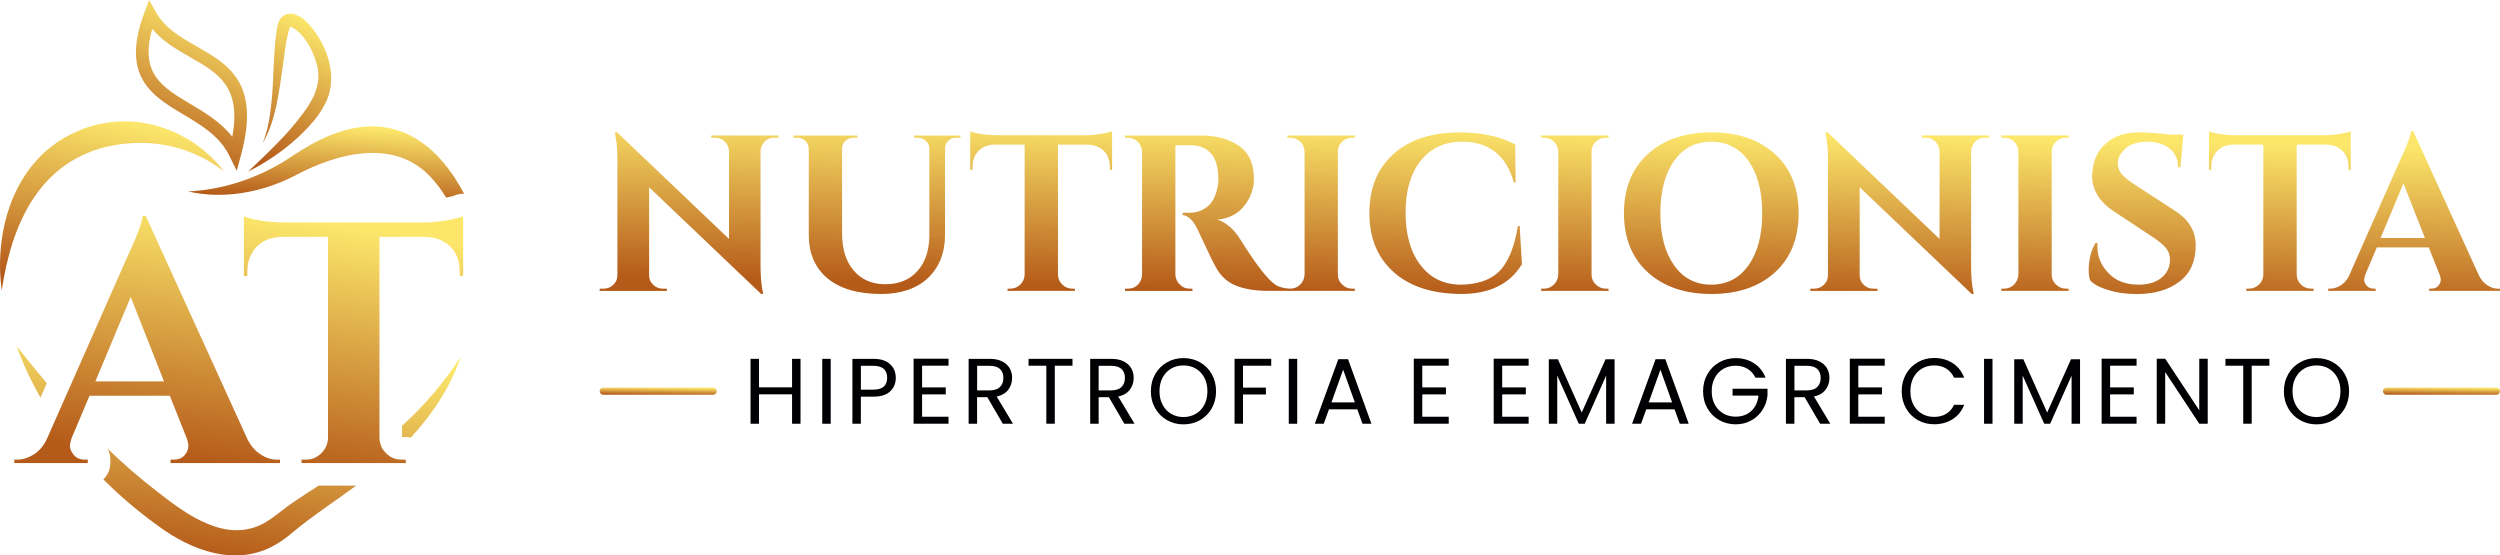
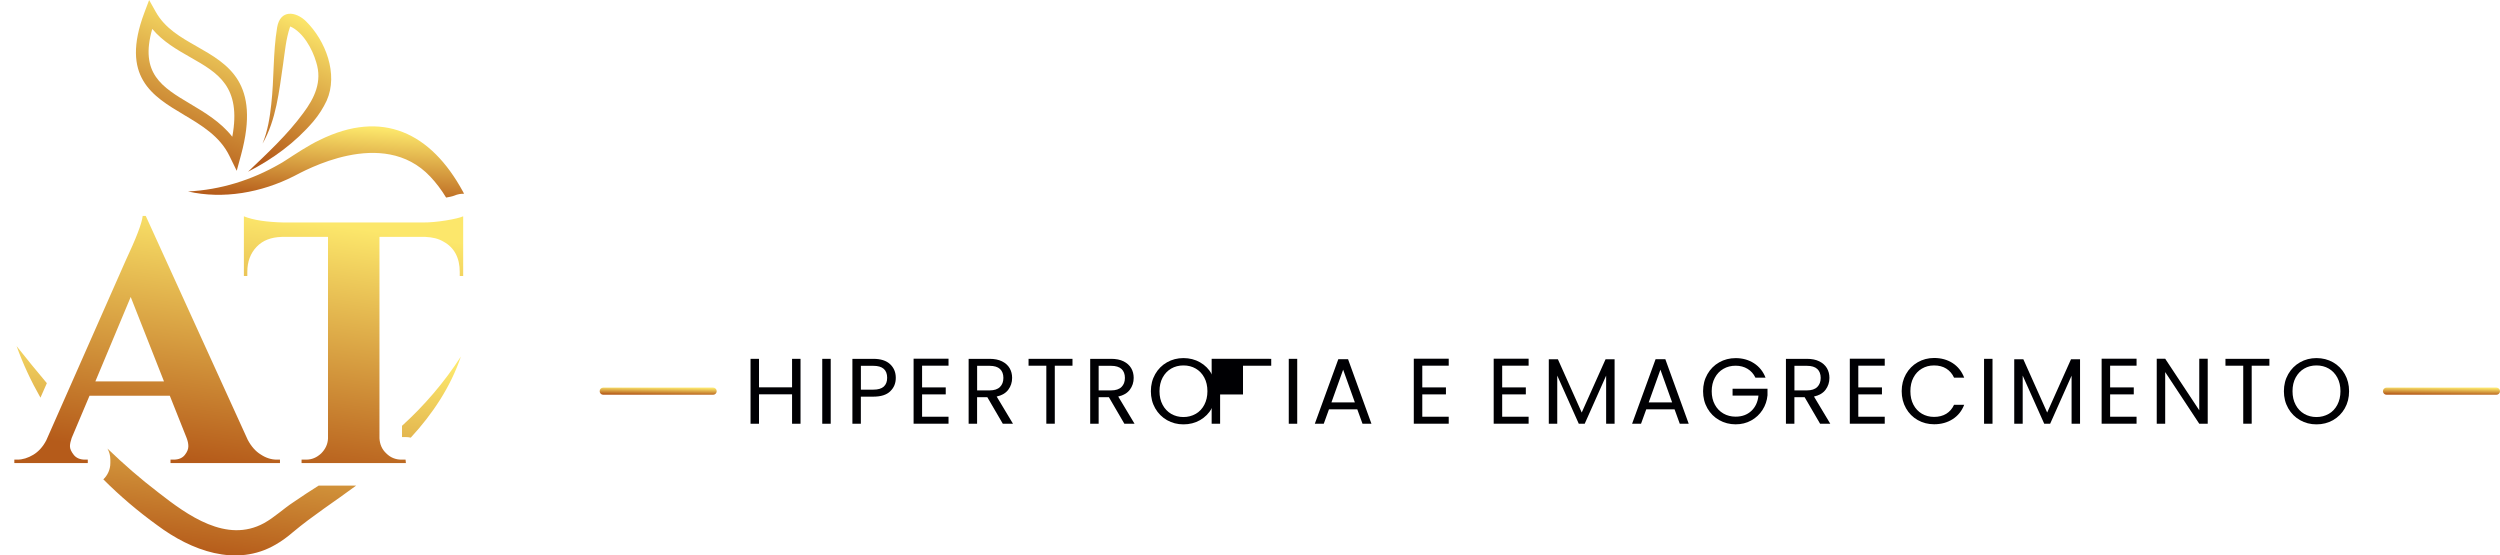
<svg xmlns="http://www.w3.org/2000/svg" xmlns:xlink="http://www.w3.org/1999/xlink" id="Layer_2" viewBox="0 0 727.21 161.57">
  <defs>
    <style>.cls-1,.cls-2{fill:none;}.cls-3{fill:#000003;}.cls-4{fill:url(#linear-gradient-8);}.cls-5{fill:url(#linear-gradient-7);}.cls-6{fill:url(#linear-gradient-5);}.cls-7{fill:url(#linear-gradient-6);}.cls-8{fill:url(#linear-gradient-9);}.cls-9{fill:url(#linear-gradient-4);}.cls-10{fill:url(#linear-gradient-3);}.cls-11{fill:url(#linear-gradient-2);}.cls-12{fill:url(#linear-gradient);}.cls-13{clip-path:url(#clippath-1);}.cls-14{clip-path:url(#clippath-3);}.cls-15{clip-path:url(#clippath-4);}.cls-16{clip-path:url(#clippath-2);}.cls-17{clip-path:url(#clippath-7);}.cls-18{clip-path:url(#clippath-6);}.cls-19{clip-path:url(#clippath-8);}.cls-20{clip-path:url(#clippath-5);}.cls-2{clip-rule:evenodd;}.cls-21{clip-path:url(#clippath);}</style>
    <clipPath id="clippath">
      <path class="cls-1" d="M119.48,127.31c6.35-6.88,11.59-14.76,14.59-23.6-4.87,7.54-10.62,14.24-17.13,20.15v3.27h1.02c.52,0,1.03.06,1.51.17M13.63,111.46c-2.99-3.54-5.91-7.14-8.8-10.78,1.87,5.19,4.21,10.2,6.94,14.99l1.86-4.21ZM92.68,141.26c-2.45,1.55-4.89,3.13-7.3,4.8-2.9,1.89-5.53,4.43-8.58,6.11-10.87,5.96-22.23-2.26-30.76-8.93-5.2-3.97-10.1-8.25-14.78-12.76.53.95.84,2.04.84,3.21v1c0,1.86-.78,3.55-2.04,4.75,4.87,4.88,10.15,9.35,15.69,13.35,9.78,7.3,22.92,12.37,34.49,5.59,1.74-.99,3.47-2.28,4.97-3.58,5.83-4.88,12.18-8.93,18.38-13.54h-10.92Z" />
    </clipPath>
    <linearGradient id="linear-gradient" x1="66.01" y1="162.11" x2="73.32" y2="100.19" gradientUnits="userSpaceOnUse">
      <stop offset="0" stop-color="#b55b1a" />
      <stop offset="1" stop-color="#fce76b" />
    </linearGradient>
    <clipPath id="clippath-1">
-       <path class="cls-1" d="M32.56,42.34c11.69-2.15,22.97.13,32.56,7.48-4.96-6.56-12.38-11.51-20.77-13.53-10.63-2.71-22.43.24-30.73,7.42C2.26,53.59-1.47,70.08.5,84.52c2.84-19.27,10.9-37.9,32.06-42.18" />
-     </clipPath>
+       </clipPath>
    <linearGradient id="linear-gradient-2" x1="27.05" y1="84.24" x2="36.34" y2="35.24" xlink:href="#linear-gradient" />
    <clipPath id="clippath-2">
      <path class="cls-1" d="M82.93,46.74c-.39.26-1.15.74-1.57.95-8.15,4.69-17.18,7.53-26.68,8,10.26,2.35,21.39.32,30.77-4.43,2.89-1.46,25.88-14.57,39.71.11,1.73,1.83,3.27,3.89,4.61,6.1.84-.15,1.78-.33,2.39-.57.93-.4,1.89-.58,2.83-.54-.11-.22-.22-.43-.34-.65-9.31-17.11-23.42-23.98-41.65-14.99-3.41,1.62-6.9,3.98-10.08,6.03" />
    </clipPath>
    <linearGradient id="linear-gradient-3" x1="93.92" y1="58.53" x2="95.4" y2="36.44" xlink:href="#linear-gradient" />
    <clipPath id="clippath-3">
      <path class="cls-1" d="M44.28,8.4h0c3.11,3.71,7.19,6.04,11.16,8.3,7.91,4.5,14.84,8.45,12.13,23.08-3.38-4.31-8.03-7.07-12.23-9.57-8.18-4.87-14.78-8.8-11.05-21.81M53.45,33.37c5.15,3.06,10.48,6.23,13.26,11.92l2.15,4.39,1.28-4.71c5.66-20.9-3.77-26.27-12.88-31.46-4.77-2.71-9.27-5.28-11.95-10.06l-1.93-3.44-1.39,3.69c-7.02,18.67,2.38,24.26,11.48,29.67Z" />
    </clipPath>
    <linearGradient id="linear-gradient-4" x1="46.82" y1="47.03" x2="64.01" y2="2.44" xlink:href="#linear-gradient" />
    <clipPath id="clippath-4">
      <path class="cls-1" d="M84.46,7.67h0s.02-.02.03-.02c0,0,0,0,0,0,0,0-.02.01-.02.02M72.15,49.95c7.18-3.67,13.74-8.46,19.03-14.67,1.51-1.78,2.85-3.88,3.84-5.99,3.46-7.76-.33-17.52-6.03-23.12-3.03-2.94-7.48-3.4-8.37,1.78-1.24,7.4-.86,14.94-1.71,22.36-.42,3.89-1.03,7.78-2.54,11.46,3.99-6.94,4.81-15.22,5.96-22.99.54-3.66.83-7.38,2.01-10.87.03-.07.06-.09.08-.15,0-.03.02-.04.03-.06,3.68,1.64,6.41,6.48,7.54,10.42,1.78,5.62-.47,10.38-3.81,14.82-4.56,6.23-10.38,11.62-16.02,17Z" />
    </clipPath>
    <linearGradient id="linear-gradient-5" x1="75.68" y1="46.57" x2="94.08" y2="7.96" xlink:href="#linear-gradient" />
    <clipPath id="clippath-5">
      <path class="cls-1" d="M80.54,133.7h.9v1h-31.84v-1h.9c1.5,0,2.6-.5,3.29-1.4.7-.9,1-1.7,1-2.5s-.2-1.6-.5-2.4l-4.89-12.28h-23.36l-5.19,12.28c-.3.9-.5,1.7-.5,2.4,0,.8.4,1.6,1.1,2.5s1.8,1.4,3.29,1.4h.8v1H4.17v-1h.9c1.5,0,3.09-.5,4.59-1.4s2.8-2.3,3.79-4.19l23.06-52.21c3.09-6.59,4.79-10.98,4.99-13.08h.9l29.65,65.09c1,1.9,2.3,3.39,3.79,4.29,1.5,1,3.09,1.5,4.69,1.5ZM27.73,110.94h19.97l-9.68-24.56-10.28,24.56ZM110.38,68.91v58.6c.1,1.7.7,3.19,2,4.39,1.2,1.2,2.7,1.8,4.39,1.8h1.2l.1,1h-30.35v-1h1.3c1.7,0,3.09-.6,4.39-1.8,1.2-1.2,1.9-2.6,2-4.29v-58.7h-13.48c-3.09.1-5.49,1-7.29,2.89-1.8,1.9-2.7,4.29-2.7,7.29v1.2h-1v-17.37c2.7,1.1,6.69,1.7,11.78,1.8h40.23c2.1,0,4.29-.2,6.79-.6,2.4-.4,4.09-.8,4.99-1.2v17.37h-1v-1.2c0-4.09-1.6-7.09-4.69-8.78-1.5-.9-3.19-1.3-5.29-1.4h-13.38Z" />
    </clipPath>
    <linearGradient id="linear-gradient-6" x1="65.7" y1="135.29" x2="75.73" y2="62.58" xlink:href="#linear-gradient" />
    <clipPath id="clippath-6">
-       <path class="cls-1" d="M225.23,40.06c-1.48,0-2.65.65-3.42,1.94-.32.58-.52,1.23-.58,1.94v33.31c0,2.91.19,5.29.58,7.3l.19.97h-.58l-32.6-31.05v25.63c0,1.1.39,2,1.16,2.71.77.77,1.68,1.16,2.78,1.16h1.23v.65h-19.56v-.65h1.16c1.1,0,2.07-.39,2.84-1.16.77-.71,1.16-1.68,1.16-2.78v-33.51c0-2.84-.19-5.23-.58-7.1l-.13-.97h.58l32.6,31.05v-25.5c-.06-1.1-.45-2.07-1.23-2.84-.77-.71-1.68-1.1-2.78-1.1h-1.16v-.65h19.56v.65h-1.23ZM279.34,40.06h-1.1c-.9,0-1.68.26-2.32.84s-.97,1.36-1.03,2.2v25.18c0,5.29-1.68,9.49-4.97,12.59s-7.88,4.65-13.62,4.65c-6.78,0-12.01-1.55-15.62-4.58s-5.42-7.23-5.42-12.59v-25.05c-.06-1.29-.65-2.26-1.74-2.84-.52-.26-1.1-.39-1.68-.39h-1.03v-.65h18.59v.65h-1.03c-.97,0-1.74.26-2.39.84s-.97,1.36-1.03,2.26v24.66c0,4.58,1.1,8.2,3.36,10.85s5.29,4,9.23,4,7.04-1.29,9.3-3.81,3.42-5.87,3.49-10.2v-25.5c-.06-1.23-.65-2.13-1.74-2.71-.52-.26-1.1-.39-1.68-.39h-1.03v-.65h13.49v.65ZM307.75,42.06v37.9c.06,1.1.45,2.07,1.29,2.84.77.77,1.74,1.16,2.84,1.16h.77l.06.65h-19.63v-.65h.84c1.1,0,2-.39,2.84-1.16.77-.77,1.23-1.68,1.29-2.78v-37.96h-8.72c-2,.06-3.55.65-4.71,1.87s-1.74,2.78-1.74,4.71v.77h-.65v-11.23c1.74.71,4.33,1.1,7.62,1.16h26.02c1.36,0,2.78-.13,4.39-.39,1.55-.26,2.65-.52,3.23-.77v11.23h-.65v-.77c0-2.65-1.03-4.58-3.03-5.68-.97-.58-2.07-.84-3.42-.9h-8.65ZM344.87,42.26h-2.97v37.64c.06,1.1.45,2.07,1.29,2.84.77.84,1.74,1.23,2.84,1.23h.84v.65h-19.63v-.65h.84c1.55,0,2.71-.65,3.55-2,.32-.58.52-1.29.58-2v-35.83c-.06-1.1-.45-2.07-1.23-2.91-.84-.77-1.81-1.16-2.91-1.16h-.84v-.65h22.14c4.2,0,7.68.9,10.59,2.71,1.48.9,2.65,2.13,3.49,3.74s1.29,3.74,1.29,6.33-.9,5.16-2.71,7.55-4.45,3.81-7.88,4.13c2.52.84,4.71,2.71,6.59,5.68,4.65,7.42,8.07,11.88,10.33,13.3,1.1.71,2.52,1.03,4.2,1.1v.65h-6.33c-3.74,0-6.84-.52-9.3-1.48-2.52-.97-4.45-2.71-5.87-5.23-.84-1.42-2.58-5.1-5.36-11.04-1.23-2.65-2.65-4.07-4.39-4.33v-.65h2c1.94,0,3.68-.58,5.16-1.74s2.45-3.03,2.97-5.68c.19-.9.26-1.61.26-2.13,0-3.55-.71-6.07-2.13-7.68-1.42-1.55-3.23-2.32-5.49-2.39h-1.94ZM375.34,83.96c1.1,0,2.07-.39,2.91-1.23.77-.77,1.16-1.74,1.23-2.84v-35.83c-.06-1.1-.45-2.07-1.23-2.84-.84-.77-1.81-1.16-2.91-1.16h-.84v-.65h19.63l-.06.65h-.77c-1.1,0-2.07.39-2.91,1.16s-1.23,1.74-1.23,2.84v35.83c0,1.1.39,2.07,1.23,2.84.84.84,1.81,1.23,2.91,1.23h.77l.06.65h-19.63v-.65h.84ZM424.99,85.51c-8.33-.06-14.85-2.13-19.56-6.33-4.71-4.2-7.1-9.88-7.1-17.17s2.32-13.04,7.04-17.24c4.71-4.2,11.1-6.26,19.3-6.26,6.26,0,11.62,1.16,16.08,3.49l.13,11.1h-.52c-2.2-7.94-7.23-11.88-15.04-11.88-5.1,0-9.1,1.81-12.01,5.49-2.97,3.68-4.45,8.72-4.45,15.11s1.42,11.43,4.26,15.17c2.78,3.74,6.59,5.68,11.43,5.81,4.97,0,8.78-1.23,11.43-3.74,2.65-2.58,4.52-7.04,5.55-13.3h.52l.65,11.1c-3.49,5.75-9.36,8.65-17.69,8.65ZM449.14,83.96c1.1,0,2.07-.39,2.91-1.23.77-.77,1.16-1.74,1.23-2.84v-35.83c-.06-1.1-.45-2.07-1.23-2.84-.84-.77-1.81-1.16-2.91-1.16h-.84v-.65h19.63l-.06.65h-.77c-1.1,0-2.07.39-2.91,1.16s-1.23,1.74-1.23,2.84v35.83c0,1.1.39,2.07,1.23,2.84.84.84,1.81,1.23,2.91,1.23h.77l.06.65h-19.63v-.65h.84ZM479.29,44.84c4.58-4.2,10.72-6.33,18.53-6.33s13.94,2.13,18.53,6.33,6.84,9.94,6.84,17.17-2.26,12.98-6.84,17.17-10.78,6.33-18.53,6.33-13.94-2.13-18.53-6.33-6.91-9.94-6.91-17.17,2.32-12.98,6.91-17.17ZM486.97,77.18c2.65,3.74,6.2,5.62,10.78,5.62s8.2-1.87,10.85-5.62c2.65-3.68,4-8.78,4-15.17s-1.36-11.49-4-15.24c-2.65-3.68-6.26-5.55-10.85-5.55s-8.13,1.87-10.78,5.55c-2.65,3.74-4,8.84-4,15.24s1.36,11.49,4,15.17ZM577.36,40.06c-1.48,0-2.65.65-3.42,1.94-.32.58-.52,1.23-.58,1.94v33.31c0,2.91.19,5.29.58,7.3l.19.97h-.58l-32.6-31.05v25.63c0,1.1.39,2,1.16,2.71.77.77,1.68,1.16,2.78,1.16h1.23v.65h-19.56v-.65h1.16c1.1,0,2.07-.39,2.84-1.16.77-.71,1.16-1.68,1.16-2.78v-33.51c0-2.84-.19-5.23-.58-7.1l-.13-.97h.58l32.6,31.05v-25.5c-.06-1.1-.45-2.07-1.23-2.84-.77-.71-1.68-1.1-2.78-1.1h-1.16v-.65h19.56v.65h-1.23ZM582.98,83.96c1.1,0,2.07-.39,2.91-1.23.77-.77,1.16-1.74,1.23-2.84v-35.83c-.06-1.1-.45-2.07-1.23-2.84-.84-.77-1.81-1.16-2.91-1.16h-.84v-.65h19.63l-.06.65h-.77c-1.1,0-2.07.39-2.91,1.16s-1.23,1.74-1.23,2.84v35.83c0,1.1.39,2.07,1.23,2.84.84.84,1.81,1.23,2.91,1.23h.77l.06.65h-19.63v-.65h.84ZM607.57,78.6c0-3.1.65-5.75,2-7.94h.58c-.06.32-.06.71-.06,1.03,0,2.97,1.1,5.55,3.23,7.75,2.13,2.26,5.04,3.36,8.72,3.36,2.91,0,5.16-.71,6.78-2.07,1.61-1.36,2.39-3.1,2.39-5.23,0-1.23-.39-2.39-1.16-3.36-.84-.97-2.13-2.07-4-3.29l-11.23-7.42c-4.2-2.78-6.26-6.26-6.26-10.33,0-.45.06-.84.13-1.29.26-3.42,1.61-6.13,4-8.2,2.39-2.07,5.55-3.1,9.55-3.1,2.39,0,5.29.19,8.78.65h4.07l-.84,9.49h-.65c0-2.26-.84-4.07-2.45-5.42-1.68-1.36-3.87-2-6.65-2-3.36,0-5.81,1.03-7.3,3.1-.77.97-1.16,2-1.16,2.97s.19,1.81.58,2.52c.58,1.1,1.94,2.32,3.94,3.62l12.33,8.01c3.87,2.52,5.81,5.87,5.81,9.94,0,4.58-1.55,8.07-4.65,10.46-3.16,2.45-7.3,3.68-12.46,3.68-2.91,0-5.62-.32-8.07-1.1-2.52-.71-4.33-1.61-5.49-2.84-.32-.84-.45-1.81-.45-2.97ZM668.07,42.06v37.9c.06,1.1.45,2.07,1.29,2.84.77.77,1.74,1.16,2.84,1.16h.77l.06.65h-19.63v-.65h.84c1.1,0,2-.39,2.84-1.16.77-.77,1.23-1.68,1.29-2.78v-37.96h-8.72c-2,.06-3.55.65-4.71,1.87-1.16,1.23-1.74,2.78-1.74,4.71v.77h-.65v-11.23c1.74.71,4.33,1.1,7.62,1.16h26.02c1.36,0,2.78-.13,4.39-.39,1.55-.26,2.65-.52,3.23-.77v11.23h-.65v-.77c0-2.65-1.03-4.58-3.03-5.68-.97-.58-2.07-.84-3.42-.9h-8.65ZM726.62,83.96h.58v.65h-20.59v-.65h.58c.97,0,1.68-.32,2.13-.9.45-.58.65-1.1.65-1.61s-.13-1.03-.32-1.55l-3.16-7.94h-15.11l-3.36,7.94c-.19.58-.32,1.1-.32,1.55,0,.52.26,1.03.71,1.61.45.58,1.16.9,2.13.9h.52v.65h-13.82v-.65h.58c.97,0,2-.32,2.97-.9s1.81-1.48,2.45-2.71l14.91-33.76c2-4.26,3.1-7.1,3.23-8.46h.58l19.17,42.09c.65,1.23,1.48,2.2,2.45,2.78.97.65,2,.97,3.03.97ZM692.47,69.24h12.91l-6.26-15.88-6.65,15.88Z" />
-     </clipPath>
+       </clipPath>
    <linearGradient id="linear-gradient-7" x1="446.84" y1="86.16" x2="447.89" y2="37.33" xlink:href="#linear-gradient" />
    <clipPath id="clippath-7">
      <path class="cls-2" d="M175.47,112.75h31.97c.57,0,1.04.47,1.04,1.04s-.47,1.04-1.04,1.04h-31.97c-.57,0-1.04-.47-1.04-1.04s.47-1.04,1.04-1.04" />
    </clipPath>
    <linearGradient id="linear-gradient-8" x1="191.44" y1="114.86" x2="191.47" y2="112.72" xlink:href="#linear-gradient" />
    <clipPath id="clippath-8">
      <path class="cls-2" d="M694.2,112.75h31.97c.57,0,1.04.47,1.04,1.04s-.47,1.04-1.04,1.04h-31.97c-.57,0-1.04-.47-1.04-1.04s.47-1.04,1.04-1.04" />
    </clipPath>
    <linearGradient id="linear-gradient-9" x1="710.17" y1="114.86" x2="710.2" y2="112.72" xlink:href="#linear-gradient" />
  </defs>
  <g id="Layer_1-2">
    <g class="cls-21">
      <rect class="cls-12" x="4.83" y="100.68" width="129.24" height="64.49" />
    </g>
    <g class="cls-13">
      <rect class="cls-11" x="-1.47" y="33.57" width="66.6" height="50.95" />
    </g>
    <g class="cls-16">
      <rect class="cls-10" x="54.68" y="31.71" width="80.31" height="26.32" />
    </g>
    <g class="cls-14">
      <rect class="cls-9" x="34.95" width="40.84" height="49.68" />
    </g>
    <g class="cls-15">
      <rect class="cls-6" x="72.15" y="2.76" width="26.33" height="47.19" />
    </g>
    <g class="cls-20">
      <rect class="cls-7" x="-69.13" y="-33.25" width="277.84" height="277.84" />
    </g>
    <g class="cls-18">
      <rect class="cls-5" x="147.13" y="-411.99" width="607.77" height="607.77" />
    </g>
    <path class="cls-3" d="M232.86,104.38v18.88h-2.46v-8.56h-9.62v8.56h-2.46v-18.88h2.46v8.29h9.62v-8.29h2.46Z" />
    <path class="cls-3" d="M241.64,104.38v18.88h-2.46v-18.88h2.46Z" />
    <path class="cls-3" d="M258.96,113.82c-1.07,1.04-2.71,1.56-4.92,1.56h-3.63v7.88h-2.46v-18.88h6.09c2.13,0,3.75.51,4.86,1.54s1.67,2.36,1.67,3.98-.54,2.88-1.61,3.91ZM257.08,112.45c.65-.6.98-1.44.98-2.55,0-2.33-1.34-3.49-4.01-3.49h-3.63v6.93h3.63c1.37,0,2.38-.3,3.03-.89Z" />
    <path class="cls-3" d="M268.22,106.38v6.31h6.88v2.03h-6.88v6.5h7.69v2.03h-10.16v-18.91h10.16v2.03h-7.69Z" />
    <path class="cls-3" d="M291.7,123.26l-4.5-7.72h-2.98v7.72h-2.46v-18.88h6.09c1.43,0,2.63.24,3.62.73.98.49,1.72,1.15,2.21,1.98.49.83.73,1.78.73,2.84,0,1.3-.38,2.45-1.12,3.44-.75.99-1.87,1.65-3.37,1.98l4.74,7.91h-2.95ZM284.23,113.56h3.63c1.34,0,2.34-.33,3.01-.99s1-1.54,1-2.64-.33-1.99-.99-2.6c-.66-.61-1.67-.92-3.02-.92h-3.63v7.15Z" />
    <path class="cls-3" d="M311.97,104.38v2h-5.15v16.87h-2.46v-16.87h-5.17v-2h12.78Z" />
    <path class="cls-3" d="M327.06,123.26l-4.5-7.72h-2.98v7.72h-2.46v-18.88h6.09c1.43,0,2.63.24,3.62.73.98.49,1.72,1.15,2.21,1.98.49.83.73,1.78.73,2.84,0,1.3-.38,2.45-1.12,3.44-.75.99-1.87,1.65-3.37,1.98l4.74,7.91h-2.95ZM319.58,113.56h3.63c1.34,0,2.34-.33,3.01-.99s1-1.54,1-2.64-.33-1.99-.99-2.6c-.66-.61-1.67-.92-3.02-.92h-3.63v7.15Z" />
    <path class="cls-3" d="M339.46,122.21c-1.44-.82-2.59-1.97-3.43-3.44-.84-1.47-1.26-3.13-1.26-4.97s.42-3.5,1.26-4.97c.84-1.47,1.98-2.62,3.43-3.44,1.44-.82,3.04-1.23,4.79-1.23s3.38.41,4.82,1.23,2.58,1.96,3.41,3.43c.83,1.46,1.25,3.12,1.25,4.98s-.42,3.52-1.25,4.98c-.83,1.46-1.97,2.6-3.41,3.43-1.44.82-3.05,1.23-4.82,1.23s-3.35-.41-4.79-1.23ZM347.82,120.39c1.06-.61,1.89-1.49,2.49-2.63s.91-2.46.91-3.96-.3-2.84-.91-3.97c-.6-1.13-1.43-2-2.48-2.61-1.05-.61-2.24-.92-3.58-.92s-2.53.31-3.58.92c-1.05.61-1.87,1.49-2.48,2.61-.6,1.13-.91,2.45-.91,3.97s.3,2.82.91,3.96,1.44,2.01,2.49,2.63c1.06.61,2.24.92,3.56.92s2.51-.31,3.56-.92Z" />
-     <path class="cls-3" d="M369.78,104.38v2h-8.21v6.37h6.66v2h-6.66v8.5h-2.46v-18.88h10.67Z" />
+     <path class="cls-3" d="M369.78,104.38v2h-8.21v6.37v2h-6.66v8.5h-2.46v-18.88h10.67Z" />
    <path class="cls-3" d="M377.34,104.38v18.88h-2.46v-18.88h2.46Z" />
    <path class="cls-3" d="M394.81,119.06h-8.23l-1.52,4.2h-2.6l6.83-18.77h2.84l6.8,18.77h-2.6l-1.52-4.2ZM394.11,117.06l-3.41-9.53-3.41,9.53h6.83Z" />
    <path class="cls-3" d="M413.72,106.38v6.31h6.88v2.03h-6.88v6.5h7.69v2.03h-10.16v-18.91h10.16v2.03h-7.69Z" />
    <path class="cls-3" d="M436.96,106.38v6.31h6.88v2.03h-6.88v6.5h7.69v2.03h-10.16v-18.91h10.16v2.03h-7.69Z" />
    <path class="cls-3" d="M469.66,104.51v18.74h-2.46v-13.98l-6.23,13.98h-1.73l-6.26-14v14h-2.46v-18.74h2.65l6.93,15.49,6.93-15.49h2.63Z" />
    <path class="cls-3" d="M487.1,119.06h-8.23l-1.52,4.2h-2.6l6.83-18.77h2.84l6.8,18.77h-2.6l-1.52-4.2ZM486.4,117.06l-3.41-9.53-3.41,9.53h6.83Z" />
    <path class="cls-3" d="M510.62,109.85c-.52-1.1-1.28-1.95-2.28-2.56-.99-.6-2.15-.91-3.47-.91s-2.51.3-3.56.91c-1.06.61-1.89,1.47-2.49,2.6-.61,1.13-.91,2.43-.91,3.91s.3,2.78.91,3.9c.6,1.12,1.44,1.98,2.49,2.59,1.06.61,2.24.91,3.56.91,1.84,0,3.36-.55,4.55-1.65,1.19-1.1,1.89-2.59,2.09-4.47h-7.53v-2h10.16v1.9c-.14,1.55-.63,2.98-1.46,4.27-.83,1.29-1.92,2.31-3.28,3.06-1.35.75-2.86,1.12-4.52,1.12-1.75,0-3.35-.41-4.79-1.23-1.45-.82-2.59-1.96-3.43-3.43s-1.26-3.12-1.26-4.96.42-3.5,1.26-4.97,1.98-2.62,3.43-3.44c1.44-.82,3.04-1.23,4.79-1.23,2,0,3.78.5,5.32,1.49,1.54.99,2.67,2.39,3.37,4.2h-2.95Z" />
    <path class="cls-3" d="M529.44,123.26l-4.5-7.72h-2.98v7.72h-2.46v-18.88h6.09c1.43,0,2.63.24,3.62.73.98.49,1.72,1.15,2.21,1.98.49.83.73,1.78.73,2.84,0,1.3-.38,2.45-1.12,3.44-.75.99-1.87,1.65-3.37,1.98l4.74,7.91h-2.95ZM521.97,113.56h3.63c1.34,0,2.34-.33,3.01-.99.67-.66,1-1.54,1-2.64s-.33-1.99-.99-2.6-1.67-.92-3.02-.92h-3.63v7.15Z" />
    <path class="cls-3" d="M540.55,106.38v6.31h6.88v2.03h-6.88v6.5h7.69v2.03h-10.16v-18.91h10.16v2.03h-7.69Z" />
    <path class="cls-3" d="M554.42,108.83c.83-1.47,1.96-2.62,3.4-3.45,1.44-.83,3.03-1.25,4.78-1.25,2.06,0,3.86.5,5.39,1.49,1.53.99,2.65,2.4,3.36,4.23h-2.95c-.52-1.14-1.28-2.01-2.26-2.63-.98-.61-2.16-.92-3.54-.92s-2.5.31-3.55.92-1.87,1.49-2.46,2.61c-.6,1.13-.89,2.45-.89,3.97s.3,2.81.89,3.94c.6,1.13,1.42,2,2.46,2.61,1.05.61,2.23.92,3.55.92s2.55-.3,3.54-.91c.98-.6,1.74-1.48,2.26-2.61h2.95c-.7,1.81-1.82,3.2-3.36,4.18-1.54.98-3.33,1.48-5.39,1.48-1.75,0-3.34-.41-4.78-1.23-1.44-.82-2.57-1.96-3.4-3.43-.83-1.46-1.25-3.12-1.25-4.96s.42-3.5,1.25-4.97Z" />
    <path class="cls-3" d="M579.59,104.38v18.88h-2.46v-18.88h2.46Z" />
    <path class="cls-3" d="M605.05,104.51v18.74h-2.46v-13.98l-6.23,13.98h-1.73l-6.26-14v14h-2.46v-18.74h2.65l6.93,15.49,6.93-15.49h2.63Z" />
    <path class="cls-3" d="M613.8,106.38v6.31h6.88v2.03h-6.88v6.5h7.69v2.03h-10.16v-18.91h10.16v2.03h-7.69Z" />
    <path class="cls-3" d="M642.19,123.26h-2.46l-9.91-15.03v15.03h-2.46v-18.91h2.46l9.91,15v-15h2.46v18.91Z" />
    <path class="cls-3" d="M660.13,104.38v2h-5.15v16.87h-2.46v-16.87h-5.17v-2h12.78Z" />
    <path class="cls-3" d="M669.04,122.21c-1.45-.82-2.59-1.97-3.43-3.44s-1.26-3.13-1.26-4.97.42-3.5,1.26-4.97,1.98-2.62,3.43-3.44c1.44-.82,3.04-1.23,4.79-1.23s3.38.41,4.82,1.23c1.44.82,2.58,1.96,3.41,3.43.83,1.46,1.25,3.12,1.25,4.98s-.42,3.52-1.25,4.98c-.83,1.46-1.97,2.6-3.41,3.43-1.45.82-3.05,1.23-4.82,1.23s-3.35-.41-4.79-1.23ZM677.4,120.39c1.06-.61,1.89-1.49,2.49-2.63.6-1.14.91-2.46.91-3.96s-.3-2.84-.91-3.97c-.61-1.13-1.43-2-2.48-2.61-1.05-.61-2.24-.92-3.58-.92s-2.53.31-3.58.92c-1.05.61-1.87,1.49-2.48,2.61-.61,1.13-.91,2.45-.91,3.97s.3,2.82.91,3.96c.6,1.14,1.44,2.01,2.49,2.63,1.06.61,2.24.92,3.56.92s2.5-.31,3.56-.92Z" />
    <g class="cls-17">
      <rect class="cls-4" x="174.43" y="112.75" width="34.05" height="2.08" />
    </g>
    <g class="cls-19">
      <rect class="cls-8" x="693.16" y="112.75" width="34.05" height="2.08" />
    </g>
  </g>
</svg>